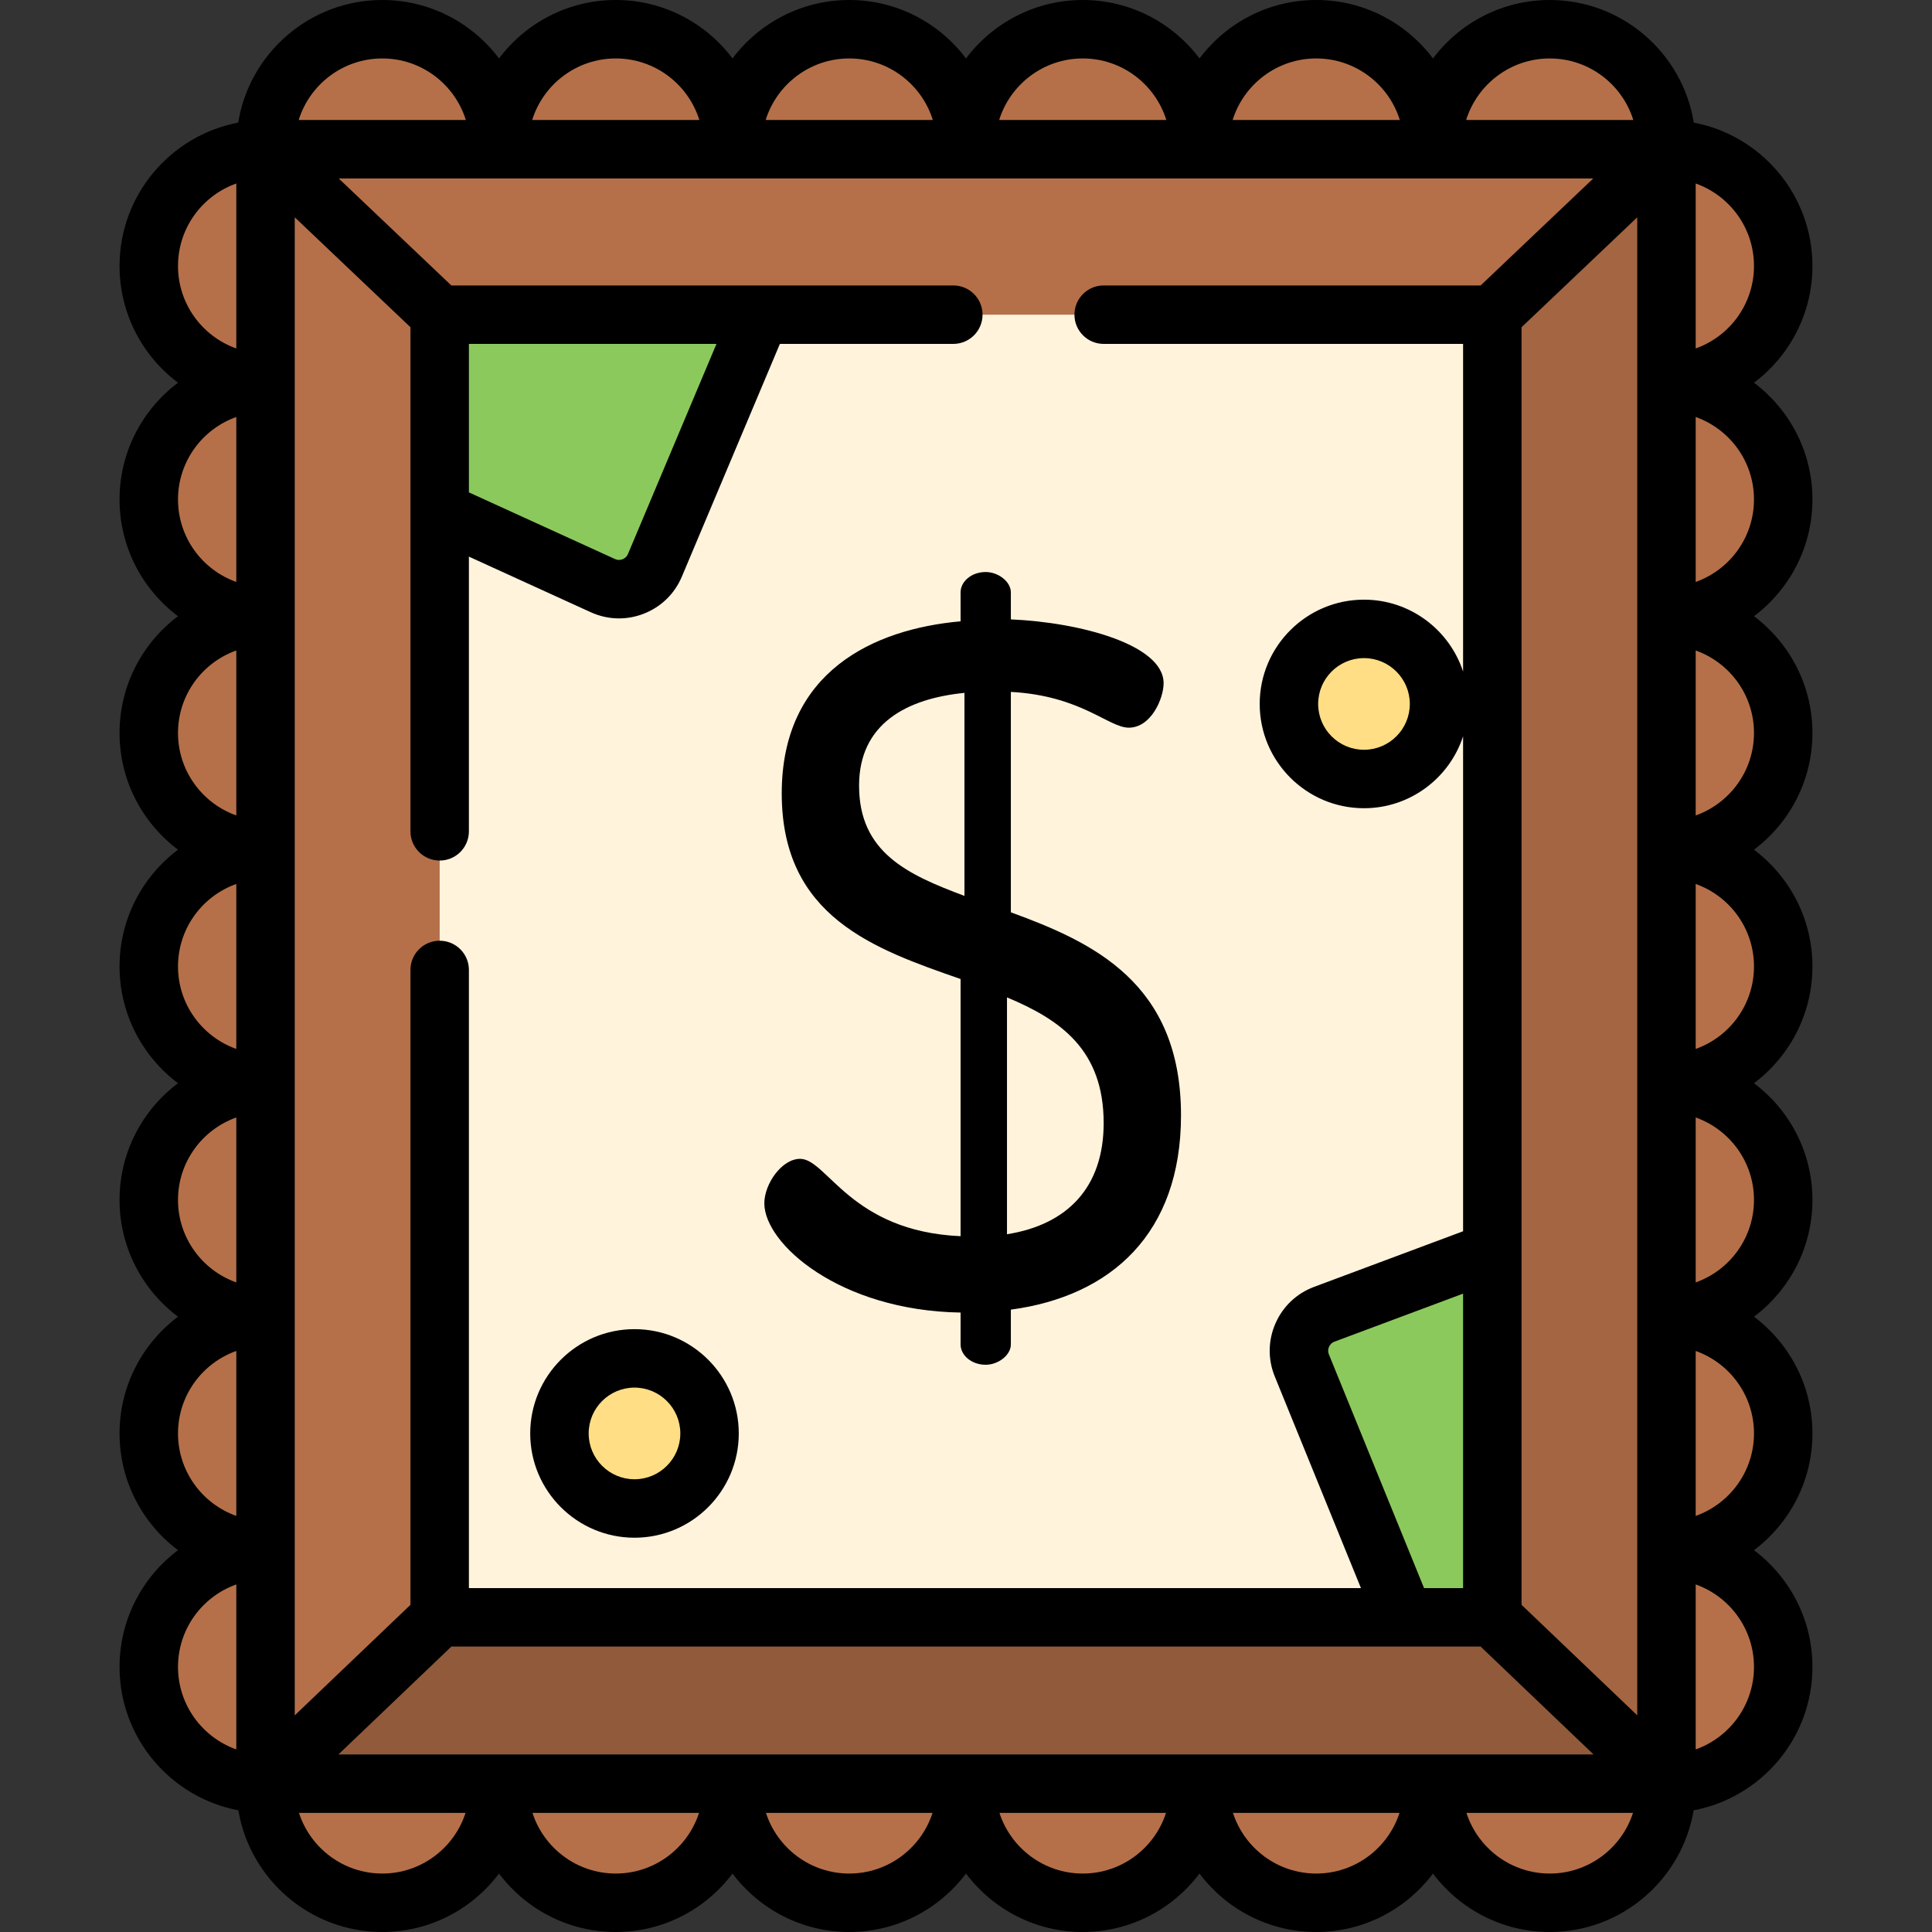
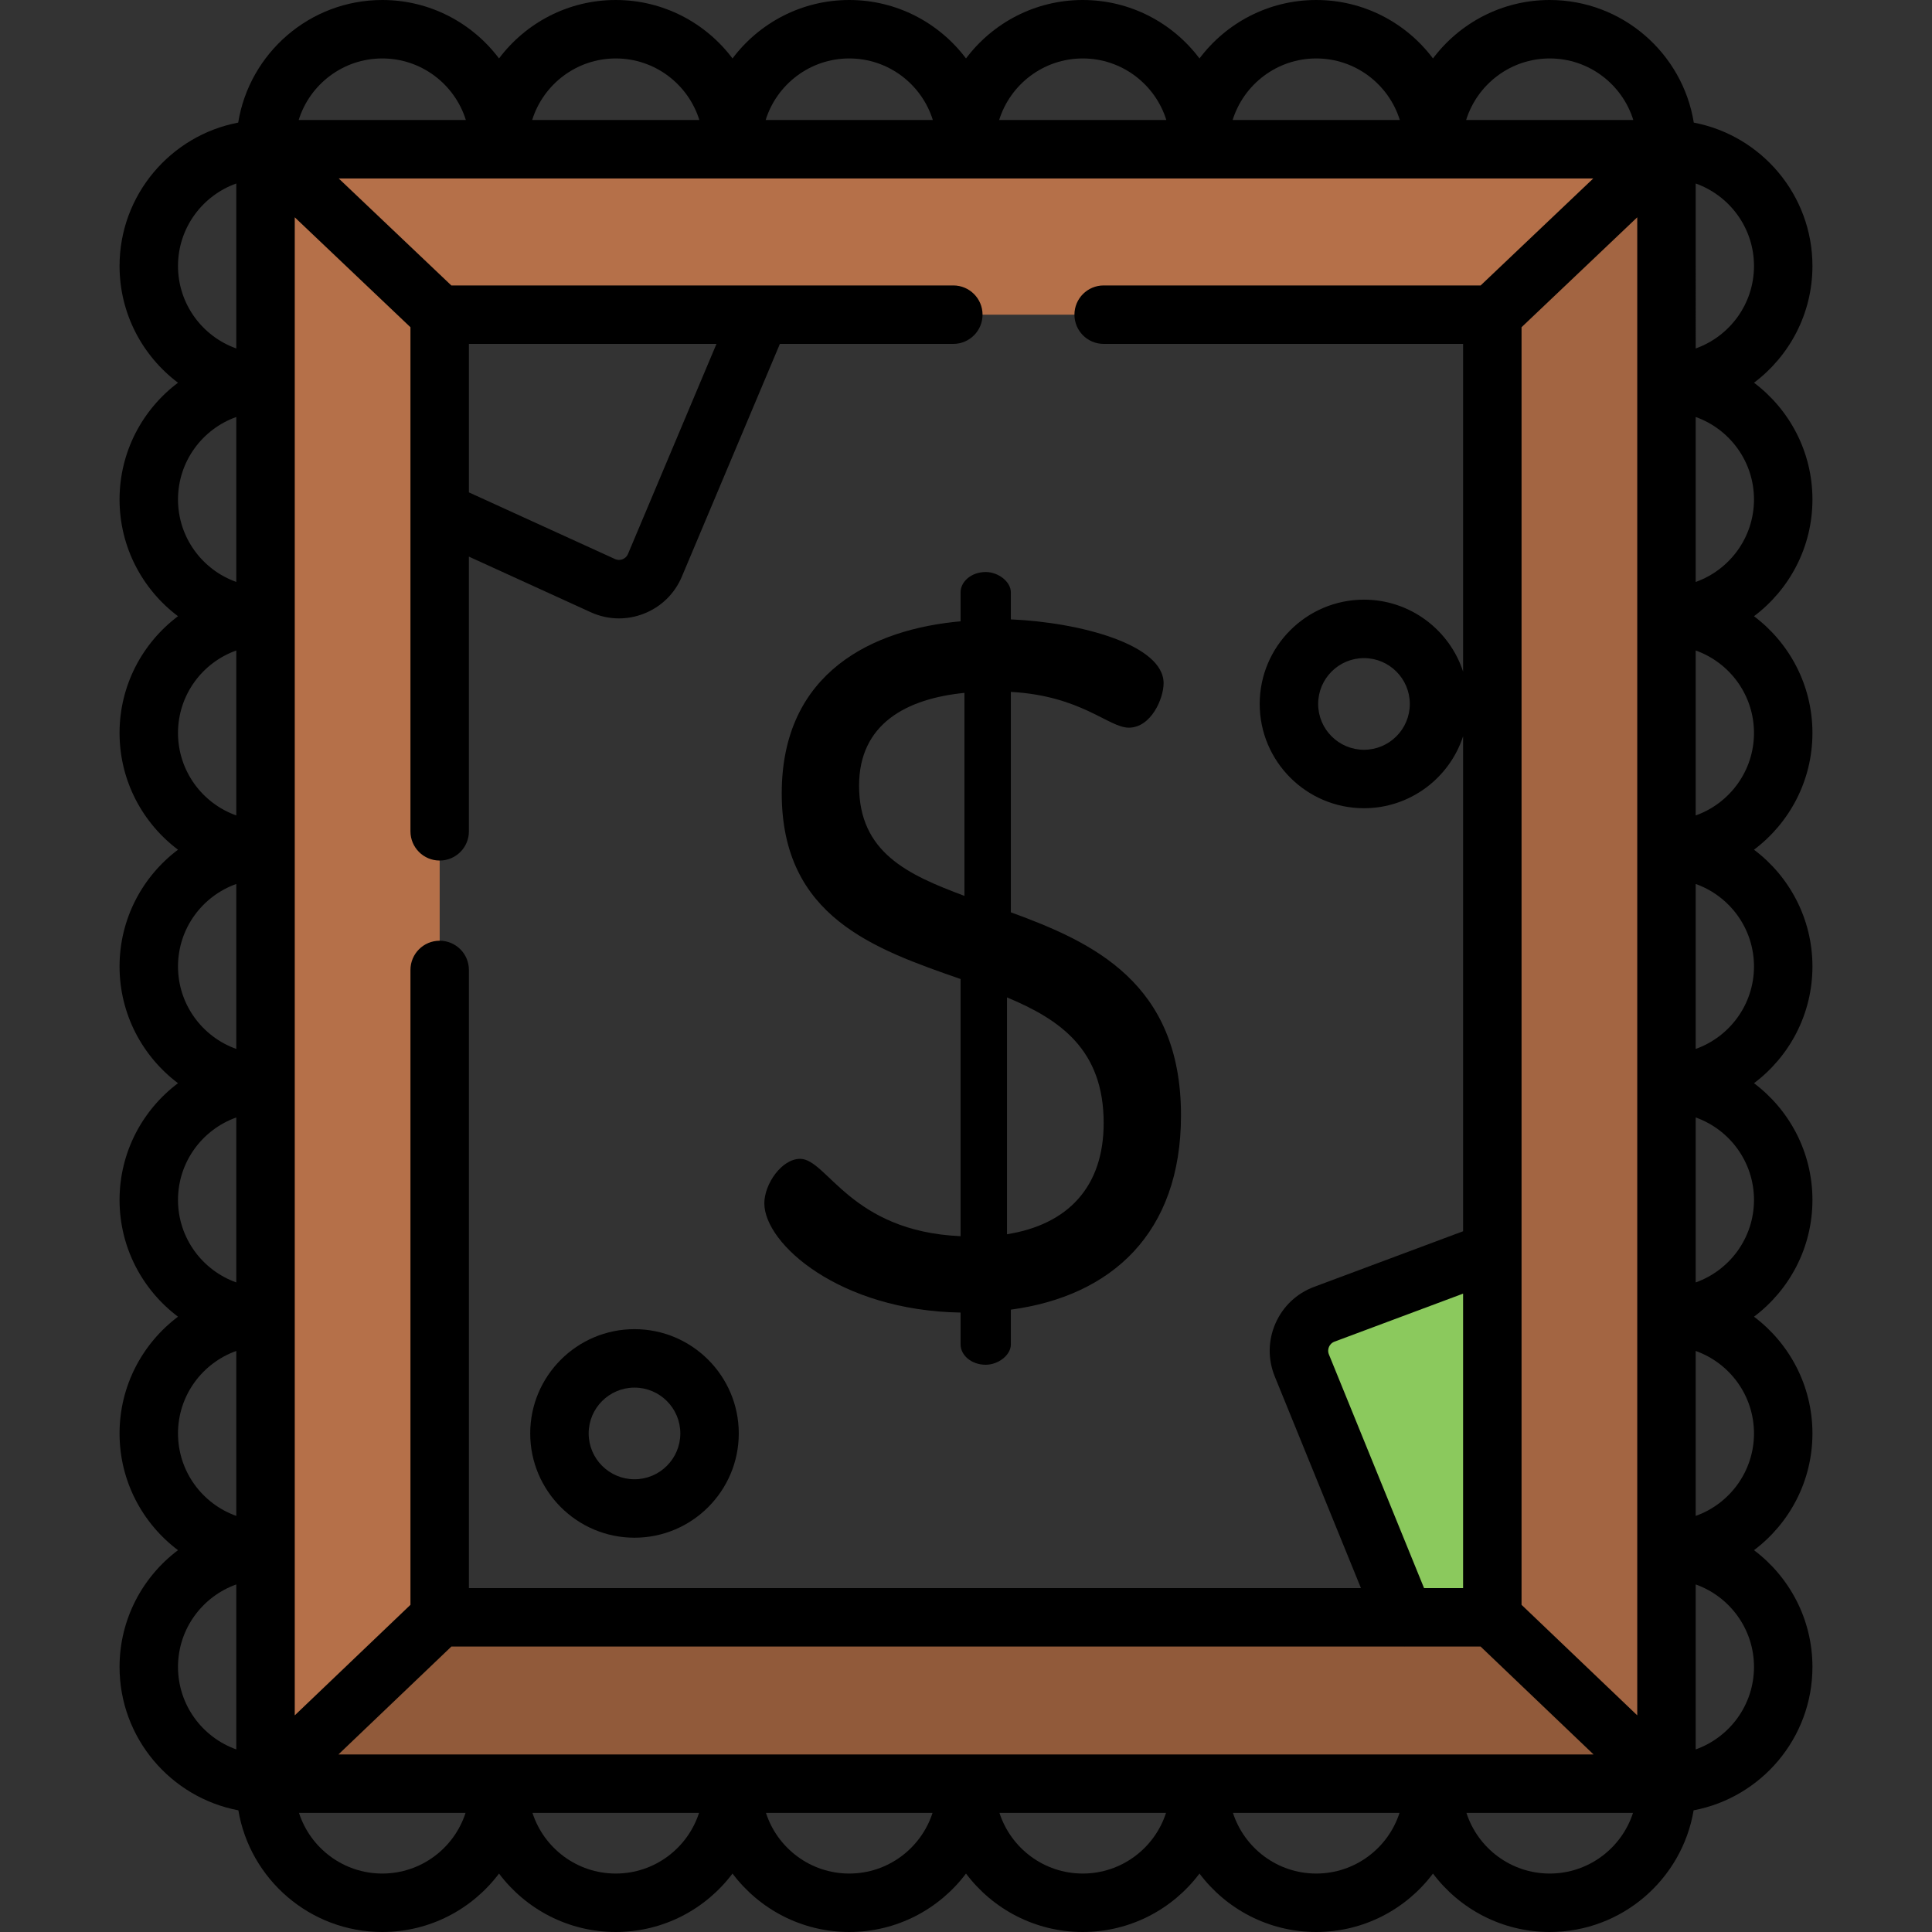
<svg xmlns="http://www.w3.org/2000/svg" version="1.1" id="Capa_1" x="0px" y="0px" viewBox="0 0 512.001 512.001" style="enable-background:new 0 0 512.001 512.001;" xml:space="preserve">
  <rect x="0" y="0" width="512.001" height="512.001" fill="#333333" stroke="none" />
-   <path style="fill:#B57049;" d="M441.633,39.548c17.087,0,30.939,13.852,30.939,30.939s-13.852,30.939-30.939,30.939  c17.087,0,30.939,13.852,30.939,30.939s-13.852,30.939-30.939,30.939c17.087,0,30.939,13.852,30.939,30.939  s-13.852,30.939-30.939,30.939c17.087,0,30.939,13.852,30.939,30.939s-13.852,30.939-30.939,30.939  c17.087,0,30.939,13.852,30.939,30.939s-13.852,30.939-30.939,30.939c17.087,0,30.939,13.852,30.939,30.939  c0,17.087-13.852,30.939-30.939,30.939c17.087,0,30.939,13.852,30.939,30.939c0,17.087-13.852,30.939-30.939,30.939v0.625  c0,17.087-13.852,30.939-30.939,30.939c-17.087,0-30.939-13.852-30.939-30.939c0,17.087-13.852,30.939-30.939,30.939  c-17.087,0-30.939-13.852-30.939-30.939c0,17.087-13.852,30.939-30.939,30.939c-17.087,0-30.939-13.852-30.939-30.939  c0,17.087-13.852,30.939-30.939,30.939s-30.939-13.852-30.939-30.939c0,17.087-13.852,30.939-30.939,30.939  s-30.939-13.852-30.939-30.939c0,17.087-13.852,30.939-30.939,30.939s-30.939-13.852-30.939-30.939v-0.625  c-17.087,0-30.939-13.852-30.939-30.939c0-17.087,13.852-30.939,30.939-30.939c-17.087,0-30.939-13.852-30.939-30.939  c0-17.087,13.852-30.939,30.939-30.939c-17.087,0-30.939-13.852-30.939-30.939s13.852-30.939,30.939-30.939  c-17.087,0-30.939-13.852-30.939-30.939s13.852-30.939,30.939-30.939c-17.087,0-30.939-13.852-30.939-30.939  s13.852-30.939,30.939-30.939c-17.087,0-30.939-13.852-30.939-30.939s13.855-30.939,30.942-30.939  c-17.087,0-30.939-13.852-30.939-30.939S53.28,39.548,70.367,39.548v-0.864c0-17.087,13.851-30.939,30.938-30.939  s30.939,13.852,30.939,30.939c0-17.087,13.852-30.939,30.939-30.939s30.939,13.852,30.939,30.939  c0-17.087,13.852-30.939,30.939-30.939s30.939,13.852,30.939,30.939c0-17.087,13.852-30.939,30.939-30.939  s30.939,13.852,30.939,30.939c0-17.087,13.852-30.939,30.939-30.939c17.087,0,30.939,13.852,30.939,30.939  c0-17.087,13.852-30.939,30.939-30.939c17.087,0,30.939,13.852,30.939,30.939v0.864H441.633z" />
-   <rect x="104.359" y="68.34" style="fill:#FFF3DC;" width="303.278" height="375.315" />
  <path style="fill:#B57049;" d="M70.367,39.548v433.143h371.266V39.548H70.367z M395.48,428.609H116.519V83.392H395.48V428.609z" />
  <polygon style="opacity:0.1;enable-background:new    ;" points="395.071,428.609 441.224,472.692 441.224,472.692 441.224,39.548   441.224,39.548 395.071,83.392 " />
  <polygon style="opacity:0.2;enable-background:new    ;" points="395.071,428.609 395.071,428.609 116.674,428.609 69.958,472.692   441.224,472.692 " />
  <g>
    <path style="fill:#8BC95D;" d="M372.182,428.609l-27.18-66.748c-2.195-5.392,0.498-11.533,5.952-13.569l44.526-16.622v96.939   h-23.298V428.609z" />
-     <path style="fill:#8BC95D;" d="M201.539,83.392l-27.978,66.417c-2.26,5.366-8.507,7.803-13.803,5.385l-43.238-19.731V83.392   H201.539z" />
  </g>
  <g>
-     <circle style="fill:#FFDE85;" cx="168.145" cy="379.879" r="19.89" />
-     <circle style="fill:#FFDE85;" cx="361.467" cy="186.558" r="19.89" />
-   </g>
+     </g>
  <path d="M254.566,347.843v8.453c0,2.818,2.818,5.379,6.661,5.379c3.332,0,6.661-2.561,6.661-5.379v-9.225  c26.647-3.585,45.09-20.24,45.09-51.494c0-35.101-23.311-45.862-45.09-53.805v-58.412c18.704,1.024,25.876,9.479,31.258,9.479  c5.893,0,9.222-7.686,9.222-11.786c0-10.247-22.29-16.139-40.48-16.908v-7.175c0-2.818-3.328-5.379-6.661-5.379  c-3.842,0-6.661,2.561-6.661,5.379v7.686c-23.059,2.05-47.397,13.325-47.397,45.605c0,32.794,24.596,41.247,47.397,49.19v68.151  c-29.207-1.283-35.356-20.497-42.529-20.497c-4.868,0-9.481,6.661-9.481,11.786C202.556,329.65,222.54,347.329,254.566,347.843z   M266.863,264.32c14.094,5.893,25.622,13.835,25.622,33.308c0,16.908-9.479,26.9-25.622,29.461V264.32z M227.664,208.212  c0-16.396,12.554-23.058,27.927-24.593v53.801C240.475,231.784,227.664,225.891,227.664,208.212z" />
  <path d="M168.148,407.511c15.238,0,27.635-12.397,27.635-27.636c0-15.238-12.397-27.635-27.635-27.635  c-15.238,0-27.635,12.397-27.635,27.635C140.513,395.114,152.909,407.511,168.148,407.511z M168.148,367.73  c6.697,0,12.145,5.447,12.145,12.145c0,6.698-5.448,12.146-12.145,12.146c-6.697,0-12.145-5.448-12.145-12.146  C156.003,373.177,161.45,367.73,168.148,367.73z" />
  <path d="M480.317,132.366c0-12.636-6.091-23.875-15.49-30.939c9.399-7.064,15.49-18.303,15.49-30.939  c0-18.855-13.562-34.593-31.441-37.994C445.904,14.096,429.917,0,410.694,0c-12.637,0-23.875,6.091-30.939,15.49  C372.69,6.091,361.452,0,348.816,0c-12.635,0-23.875,6.091-30.938,15.49C310.813,6.091,299.575,0,286.939,0S263.064,6.091,256,15.49  C248.935,6.091,237.697,0,225.06,0c-12.635,0-23.875,6.091-30.938,15.49C187.058,6.091,175.82,0,163.183,0  s-23.875,6.091-30.939,15.49C125.181,6.091,113.942,0,101.306,0c-19.224,0-35.21,14.096-38.183,32.493  c-17.878,3.402-31.44,19.139-31.44,37.994c0,12.636,6.091,23.875,15.49,30.939c-9.399,7.064-15.49,18.303-15.49,30.939  c0,12.636,6.091,23.875,15.49,30.939c-9.399,7.063-15.49,18.303-15.49,30.938c0,12.636,6.091,23.875,15.49,30.939  c-9.399,7.064-15.49,18.303-15.49,30.939c0,12.636,6.091,23.875,15.49,30.939c-9.399,7.064-15.49,18.303-15.49,30.939  s6.091,23.875,15.49,30.939c-9.399,7.063-15.49,18.303-15.49,30.938c0,12.636,6.091,23.875,15.49,30.939  c-9.399,7.064-15.49,18.303-15.49,30.939c0,18.87,13.584,34.617,31.485,38.001c3.076,18.276,19.002,32.245,38.138,32.245  c12.635,0,23.875-6.091,30.939-15.49c7.064,9.399,18.303,15.49,30.939,15.49c12.636,0,23.875-6.091,30.939-15.49  c7.064,9.399,18.303,15.49,30.938,15.49c12.636,0,23.875-6.091,30.939-15.49c7.064,9.399,18.303,15.49,30.939,15.49  s23.875-6.091,30.939-15.49c7.063,9.399,18.303,15.49,30.938,15.49c12.636,0,23.875-6.091,30.939-15.49  c7.064,9.399,18.303,15.49,30.939,15.49c19.136,0,35.062-13.97,38.138-32.245c17.901-3.384,31.485-19.132,31.485-38.001  c0-12.637-6.091-23.875-15.49-30.939c9.399-7.064,15.49-18.303,15.49-30.939c0-12.635-6.091-23.875-15.49-30.938  c9.399-7.064,15.49-18.303,15.49-30.939s-6.091-23.875-15.49-30.939c9.399-7.064,15.49-18.303,15.49-30.939  c0-12.636-6.091-23.875-15.49-30.939c9.399-7.063,15.49-18.303,15.49-30.938c0-12.636-6.091-23.875-15.49-30.939  C474.225,156.24,480.317,145.001,480.317,132.366z M89.688,464.948l29.936-28.594h252.534c0.009,0,0.019,0.002,0.027,0.002  c0.014,0,0.028-0.002,0.042-0.002h20.148l29.936,28.594H89.688z M78.112,57.588l30.662,29.129v133.594  c0,4.278,3.468,7.745,7.745,7.745s7.745-3.467,7.745-7.745v-72.799l32.278,14.729c2.398,1.095,4.942,1.643,7.493,1.643  c2.218,0,4.442-0.415,6.579-1.248c4.59-1.792,8.171-5.279,10.084-9.82l25.982-61.679h45.961c4.277,0,7.745-3.467,7.745-7.745  c0-4.278-3.468-7.745-7.745-7.745h-51.074c-0.023,0-0.046,0-0.069,0h-81.888L89.764,47.293h332.47l-29.848,28.354h-99.903  c-4.278,0-7.745,3.467-7.745,7.745c0,4.278,3.467,7.745,7.745,7.745h95.251v86.838c-3.617-11.051-14.021-19.057-26.265-19.057  c-15.238,0-27.635,12.397-27.635,27.636c0,15.238,12.397,27.635,27.635,27.635c12.244,0,22.647-8.007,26.265-19.057v131.164  l-39.489,14.742c-4.617,1.724-8.249,5.157-10.228,9.671c-1.98,4.513-2.046,9.512-0.188,14.074l22.837,56.083H124.264v-163.82  c0-4.278-3.468-7.745-7.745-7.745s-7.745,3.467-7.745,7.745v168.252l-30.662,29.289V57.588z M124.264,130.486V91.137h65.609  l-23.449,55.665c-0.369,0.877-1.061,1.256-1.441,1.403c-0.381,0.15-1.145,0.339-2.011-0.057L124.264,130.486z M377.391,420.864  l-25.215-61.925c-0.359-0.88-0.137-1.637,0.026-2.01c0.163-0.373,0.571-1.05,1.461-1.382l34.072-12.72v78.036L377.391,420.864  L377.391,420.864z M373.616,186.553c0,6.697-5.447,12.145-12.145,12.145s-12.145-5.447-12.145-12.145  c0-6.698,5.447-12.146,12.145-12.146S373.616,179.856,373.616,186.553z M403.226,425.295V86.717l30.662-29.129v396.995  L403.226,425.295z M464.827,70.487c0,10.073-6.458,18.664-15.449,21.859V48.627C458.369,51.823,464.827,60.413,464.827,70.487z   M410.694,15.49c10.395,0,19.213,6.873,22.152,16.314h-44.305C391.48,22.363,400.299,15.49,410.694,15.49z M348.816,15.49  c10.395,0,19.213,6.873,22.152,16.314h-44.304C329.602,22.363,338.421,15.49,348.816,15.49z M286.939,15.49  c10.395,0,19.213,6.873,22.152,16.314h-44.305C267.725,22.363,276.544,15.49,286.939,15.49z M225.06,15.49  c10.395,0,19.213,6.873,22.152,16.314h-44.304C205.847,22.363,214.666,15.49,225.06,15.49z M163.183,15.49  c10.395,0,19.213,6.873,22.152,16.314h-44.305C143.97,22.363,152.789,15.49,163.183,15.49z M101.306,15.49  c10.395,0,19.213,6.873,22.151,16.314H79.154C82.092,22.363,90.912,15.49,101.306,15.49z M62.622,48.627v43.719  c-8.991-3.195-15.449-11.786-15.449-21.859S53.63,51.823,62.622,48.627z M62.622,110.505v43.719  c-8.991-3.195-15.449-11.786-15.449-21.859C47.173,122.292,53.63,113.7,62.622,110.505z M62.622,172.384v43.718  c-8.991-3.195-15.449-11.786-15.449-21.859S53.63,175.579,62.622,172.384z M62.622,234.261v43.719  c-8.991-3.195-15.449-11.786-15.449-21.859C47.173,246.047,53.63,237.456,62.622,234.261z M62.622,296.139v43.719  c-8.991-3.195-15.449-11.786-15.449-21.859S53.63,299.334,62.622,296.139z M62.622,358.016v43.718  c-8.991-3.195-15.449-11.786-15.449-21.859C47.173,369.802,53.63,361.212,62.622,358.016z M47.173,441.753  c0-10.073,6.458-18.664,15.449-21.859v43.719C53.63,460.417,47.173,451.827,47.173,441.753z M101.306,496.51  c-10.306,0-19.059-6.758-22.072-16.073h44.142C120.364,489.753,111.611,496.51,101.306,496.51z M163.183,496.51  c-10.306,0-19.059-6.758-22.072-16.073h44.142C182.242,489.753,173.489,496.51,163.183,496.51z M225.06,496.51  c-10.306,0-19.059-6.758-22.071-16.073h44.143C244.119,489.753,235.366,496.51,225.06,496.51z M286.939,496.51  c-10.306,0-19.059-6.758-22.072-16.073h44.142C305.997,489.753,297.244,496.51,286.939,496.51z M348.816,496.51  c-10.306,0-19.057-6.758-22.071-16.073h44.141C367.874,489.753,359.122,496.51,348.816,496.51z M410.694,496.51  c-10.306,0-19.059-6.758-22.072-16.073h44.143C429.752,489.753,421,496.51,410.694,496.51z M449.378,463.613v-43.719  c8.991,3.195,15.449,11.786,15.449,21.859C464.827,451.827,458.369,460.417,449.378,463.613z M449.378,401.735v-43.718  c8.991,3.195,15.449,11.785,15.449,21.859C464.827,389.951,458.369,398.539,449.378,401.735z M449.378,339.858v-43.719  c8.991,3.195,15.449,11.786,15.449,21.859S458.369,336.663,449.378,339.858z M449.378,277.98v-43.719  c8.991,3.195,15.449,11.786,15.449,21.859C464.827,266.193,458.369,274.785,449.378,277.98z M449.378,216.102v-43.718  c8.991,3.195,15.449,11.786,15.449,21.859S458.369,212.907,449.378,216.102z M449.378,154.225v-43.719  c8.991,3.195,15.449,11.786,15.449,21.859S458.369,151.03,449.378,154.225z" />
  <g>
</g>
  <g>
</g>
  <g>
</g>
  <g>
</g>
  <g>
</g>
  <g>
</g>
  <g>
</g>
  <g>
</g>
  <g>
</g>
  <g>
</g>
  <g>
</g>
  <g>
</g>
  <g>
</g>
  <g>
</g>
  <g>
</g>
</svg>